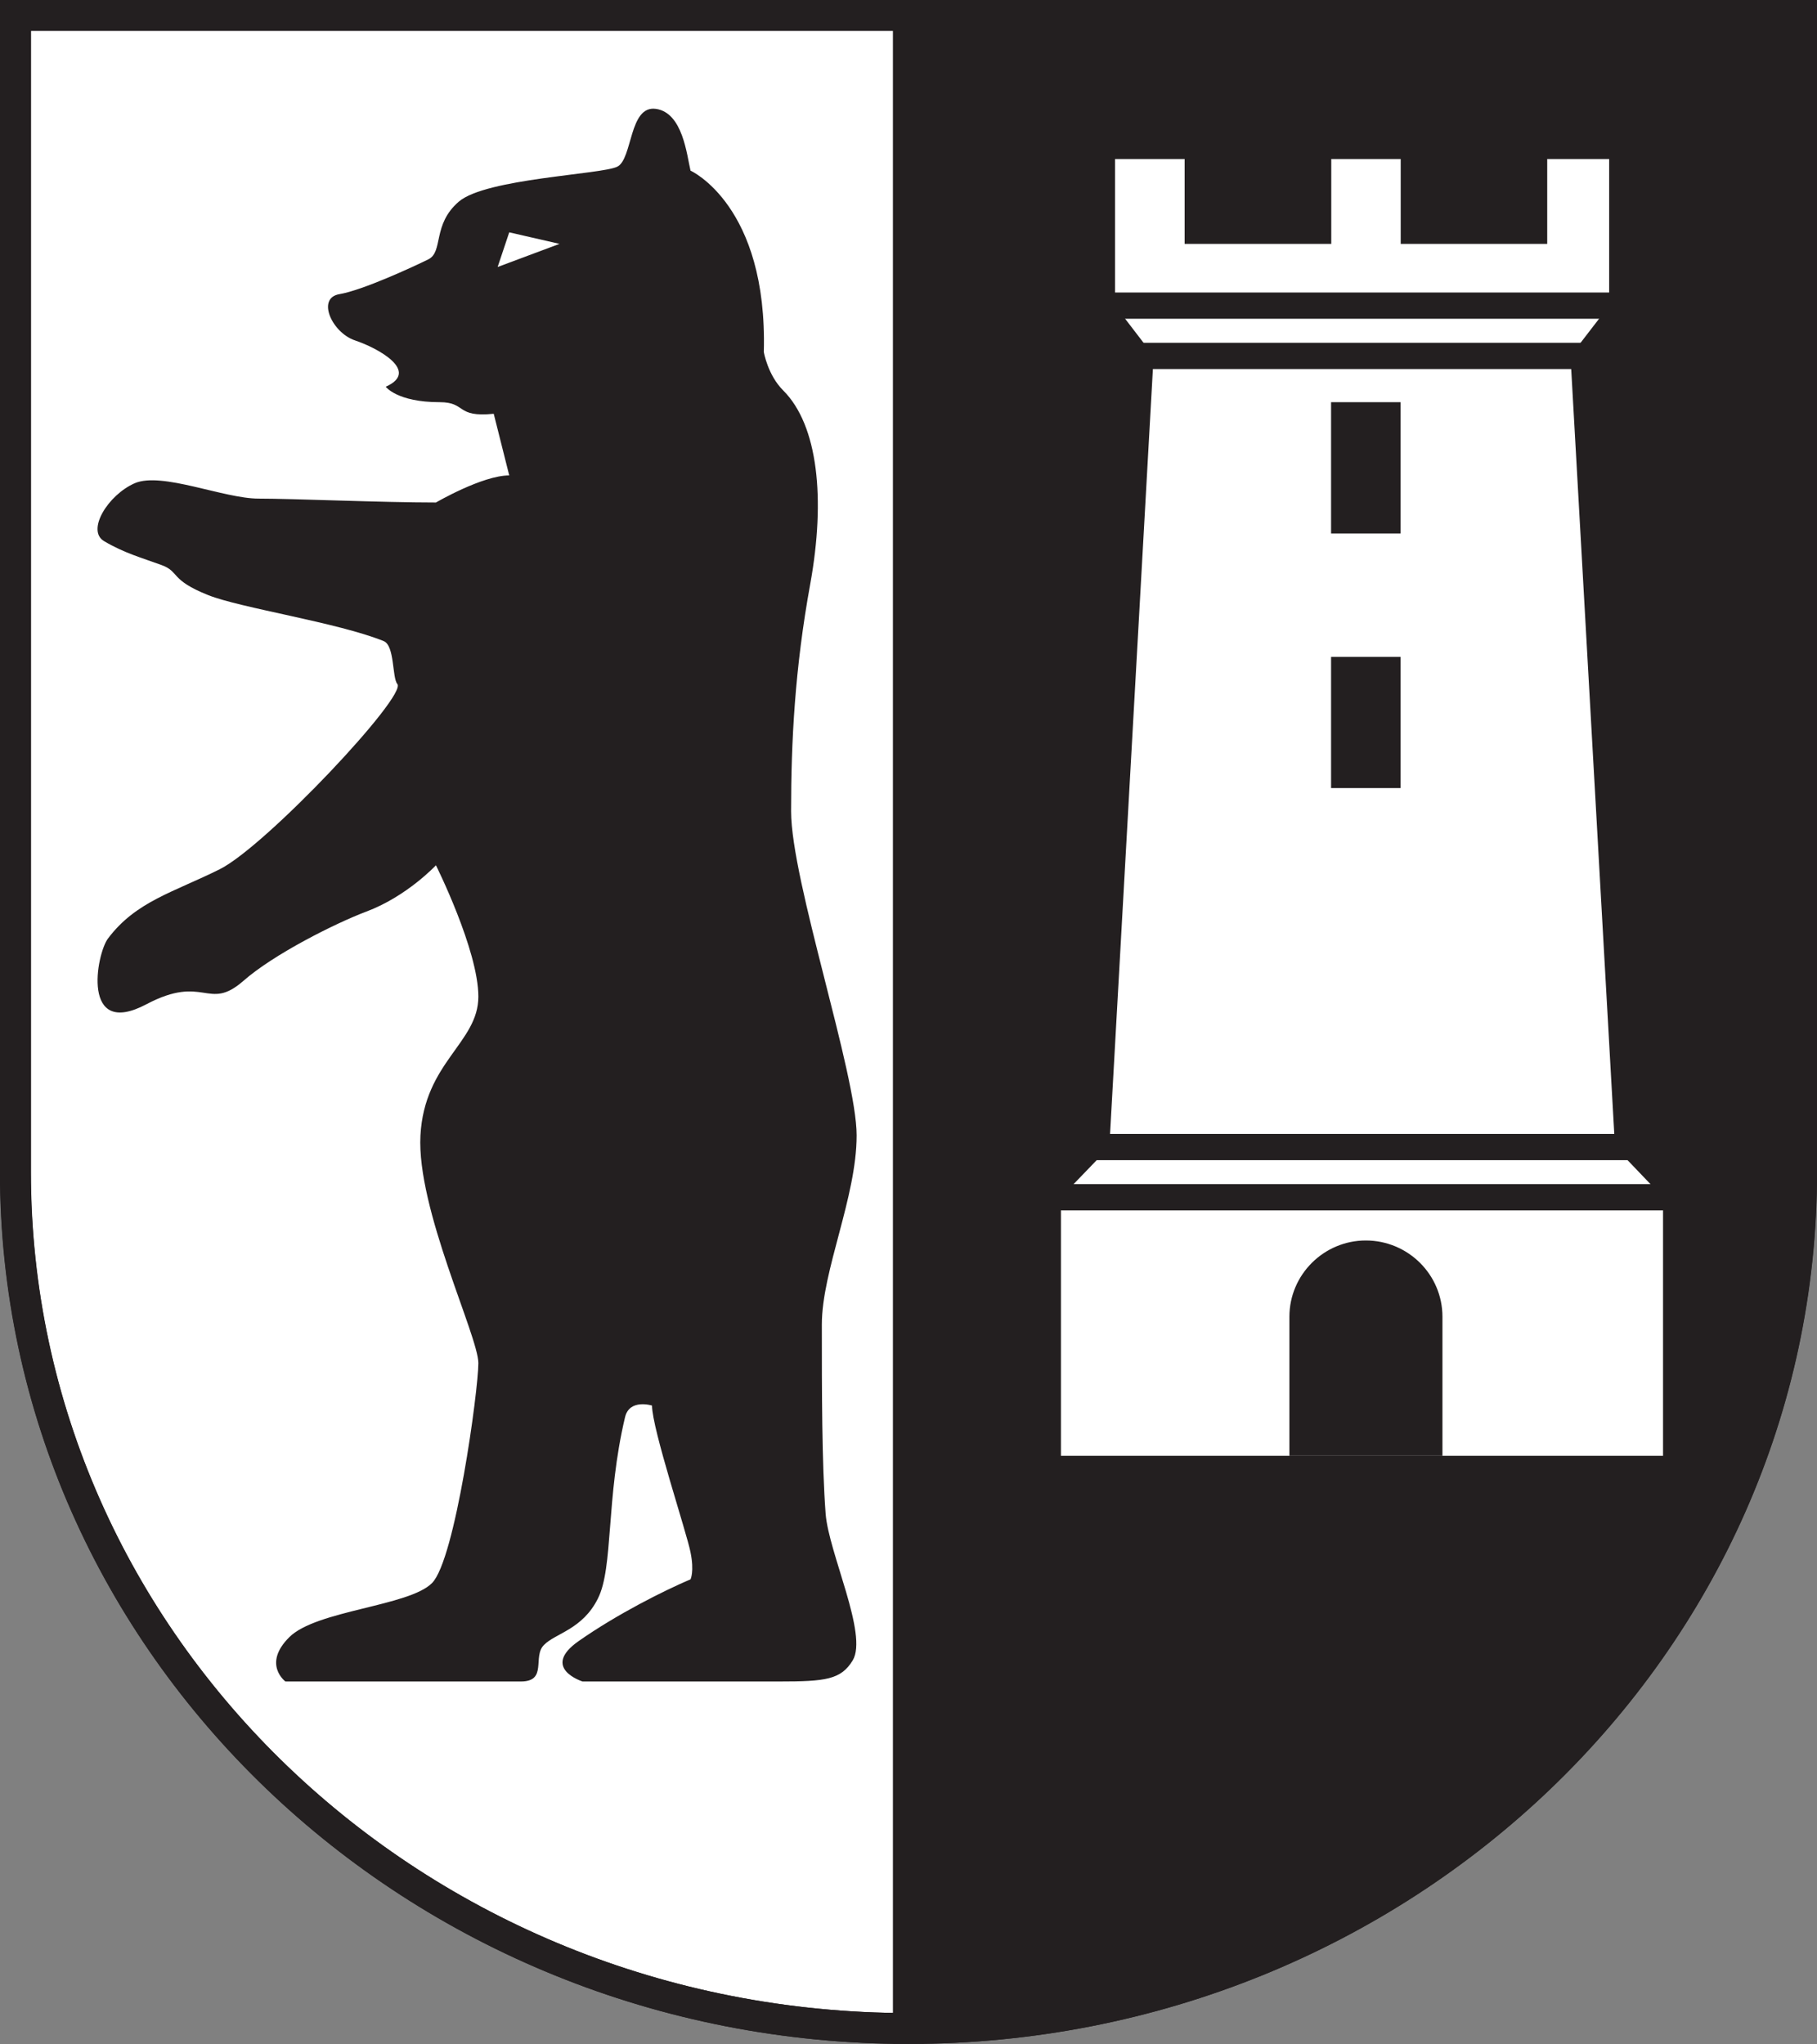
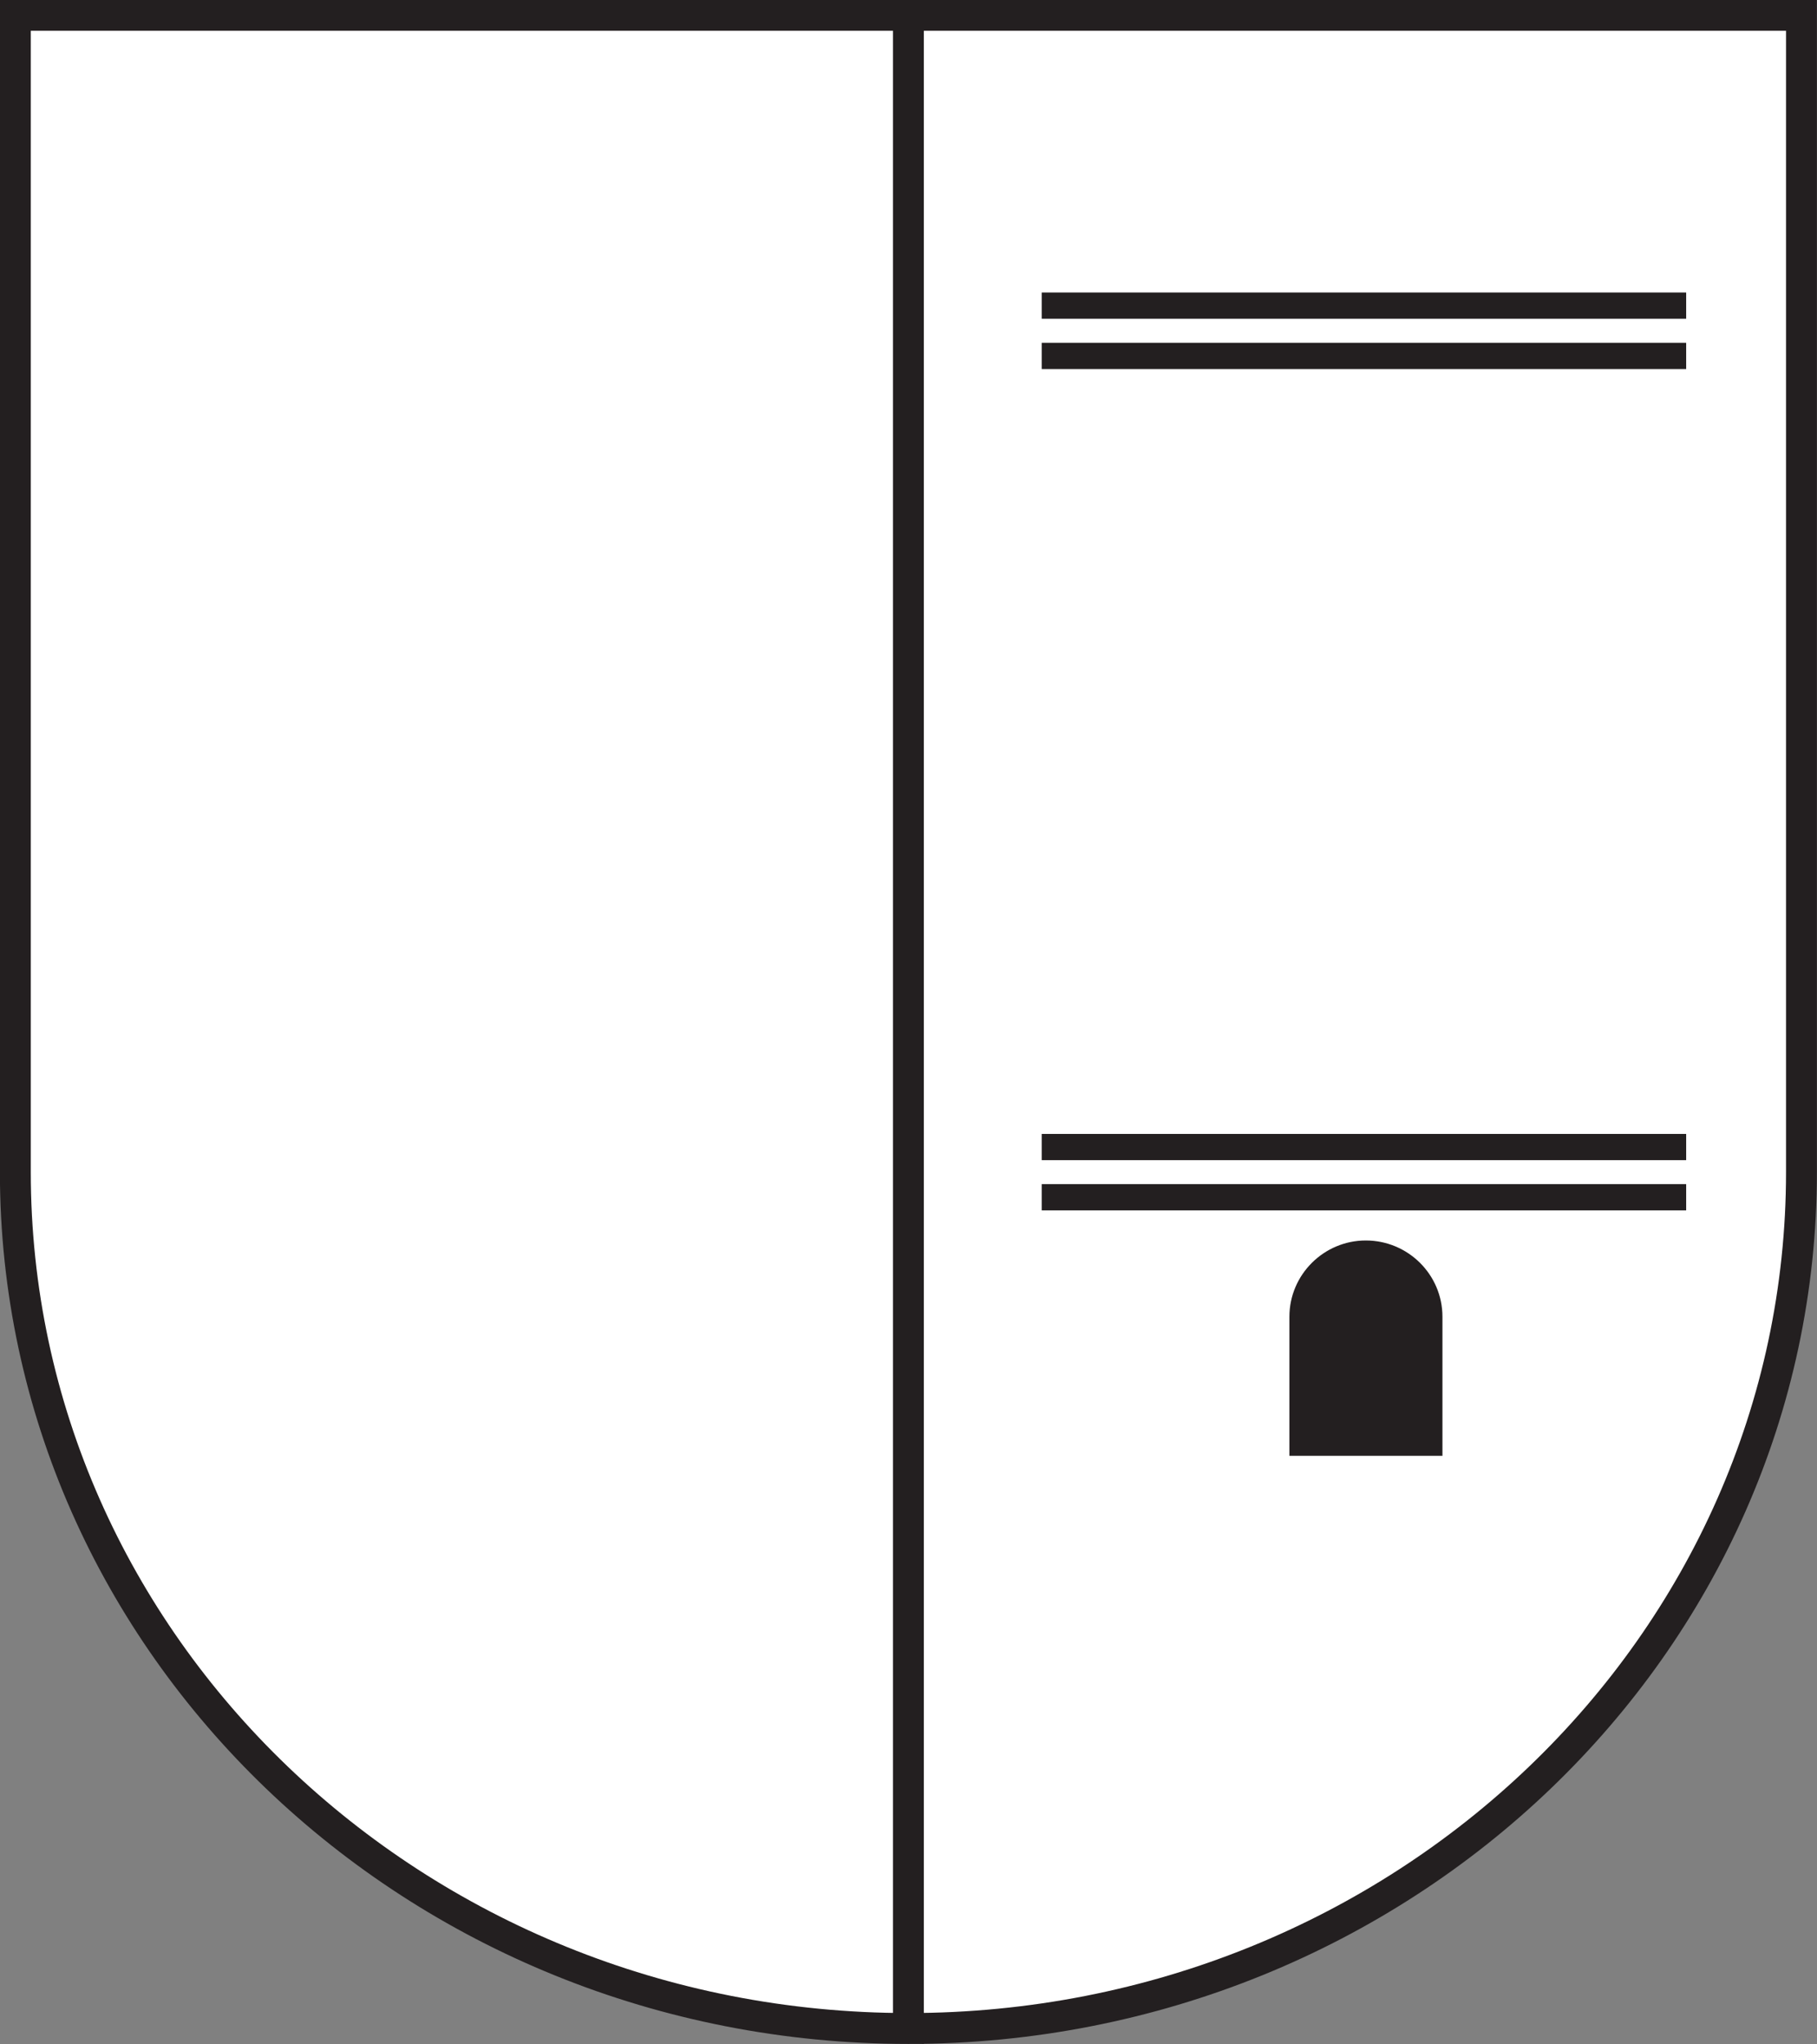
<svg xmlns="http://www.w3.org/2000/svg" xmlns:ns1="http://sodipodi.sourceforge.net/DTD/sodipodi-0.dtd" xmlns:ns2="http://www.inkscape.org/namespaces/inkscape" version="1.0" width="451.105" height="507.417" id="svg4359" ns1:version="0.32" ns2:version="0.45.1" ns1:docname="Wappen_Schoenebuerg.svg" ns2:output_extension="org.inkscape.output.svg.inkscape" ns1:docbase="C:\Dokumente und Einstellungen\Christian Bier.MEDIACENTERPC\Desktop">
  <rect width="100%" height="100%" fill="#808080" stroke="none" />
  <ns1:namedview ns2:window-height="905" ns2:window-width="1280" ns2:pageshadow="2" ns2:pageopacity="0.0" guidetolerance="10.0" gridtolerance="10.0" objecttolerance="10.0" borderopacity="1.0" bordercolor="#666666" pagecolor="#ffffff" id="base" ns2:zoom="0.74297809" ns2:cx="225.55251" ns2:cy="253.70869" ns2:window-x="-4" ns2:window-y="-4" ns2:current-layer="svg4359" />
  <defs id="defs4361">
    <clipPath id="clipPath609">
      <path d="M 477.756,707.394 L 510.387,707.394 L 510.387,672.307 L 477.756,672.307 L 477.756,707.394 z" id="path611" />
    </clipPath>
  </defs>
  <g transform="matrix(-15.15,0,0,-15.15,7707.948,10703.215)" id="g2181" clip-path="url(#clipPath609)" style="fill:#ffffff">
    <path style="fill:#ffffff;fill-opacity:1;fill-rule:nonzero;stroke:none" id="path2183" d="M 493.889,706.232 L 493.889,673.245 C 501.971,673.245 508.524,679.53 508.524,687.28 L 508.524,706.232 L 493.889,706.232" />
    <path style="fill:#ffffff;stroke:#231f20;stroke-width:0.506;stroke-linecap:butt;stroke-linejoin:miter;stroke-miterlimit:4;stroke-dasharray:none;stroke-opacity:1" id="path2185" d="M 493.889,706.232 L 493.889,673.245 C 501.971,673.245 508.524,679.53 508.524,687.28 L 508.524,706.232 L 493.889,706.232 z M 479.254,706.232 L 479.254,687.28 C 479.254,679.53 485.805,673.245 493.889,673.245 C 501.971,673.245 508.524,679.53 508.524,687.28 L 508.524,706.232 L 479.254,706.232 z " />
  </g>
  <g clip-path="url(#clipPath609)" id="g607" transform="matrix(15.15,0,0,-15.15,-7256.843,10703.215)">
-     <path d="M 493.889,706.232 L 493.889,673.245 C 501.971,673.245 508.524,679.53 508.524,687.28 L 508.524,706.232 L 493.889,706.232" id="path613" style="fill:#231f20;fill-opacity:1;fill-rule:nonzero;stroke:none" />
-     <path d="M 493.889,706.232 L 493.889,673.245 C 501.971,673.245 508.524,679.53 508.524,687.28 L 508.524,706.232 L 493.889,706.232 z M 479.254,706.232 L 479.254,687.28 C 479.254,679.53 485.805,673.245 493.889,673.245 C 501.971,673.245 508.524,679.53 508.524,687.28 L 508.524,706.232 L 479.254,706.232 z " id="path615" style="fill:none;stroke:#231f20;stroke-width:0.506;stroke-linecap:butt;stroke-linejoin:miter;stroke-miterlimit:4;stroke-dasharray:none;stroke-opacity:1" />
-   </g>
-   <path style="fill:#231f20;fill-opacity:1;fill-rule:nonzero;stroke:none" id="path617" d="M 138.91,60.539 L 126.427,57.675 L 123.548,66.28 L 138.91,60.539 M 109.14,99.837 C 98.581,99.837 95.763,96.005 95.763,96.005 C 104.383,92.172 93.854,86.415 88.143,84.506 C 82.401,82.582 78.522,73.977 84.264,73.022 C 90.006,72.052 102.49,66.28 106.338,64.387 C 110.156,62.463 107.247,55.766 113.943,50.024 C 120.715,44.283 149.424,43.313 153.257,41.374 C 157.075,39.48 156.136,26.072 162.847,27.027 C 169.543,27.981 170.513,38.526 171.437,42.359 C 171.437,42.359 190.602,50.964 189.632,87.384 C 189.632,87.384 190.602,93.126 194.48,96.959 C 203.085,105.579 204.979,123.774 201.176,144.878 C 197.328,165.922 196.404,184.162 196.404,201.388 C 196.404,218.659 212.675,266.548 212.675,281.849 C 212.675,297.211 204.04,315.406 204.04,328.799 C 204.04,345.13 204.04,363.295 204.979,375.764 C 205.721,385.49 215.554,405.745 211.706,412.169 C 208.797,416.956 204.979,417.411 193.48,417.411 L 144.622,417.411 C 144.622,417.411 134.092,414.078 143.682,407.366 C 153.257,400.67 164.741,394.913 171.437,392.05 C 171.437,392.05 172.407,390.141 171.437,385.354 C 170.513,380.536 161.877,354.675 161.877,348.918 C 161.877,348.918 156.287,347.145 155.181,351.796 C 150.394,371.946 152.318,389.171 148.439,396.822 C 144.622,404.503 137.88,405.442 135.062,408.336 C 132.138,411.184 136.016,417.411 129.32,417.411 L 70.857,417.411 C 70.857,417.411 65.084,413.108 71.826,406.412 C 78.522,399.731 101.535,398.746 107.247,392.989 C 113.019,387.247 118.761,345.085 118.761,338.389 C 118.761,331.692 103.399,300.044 104.383,281.849 C 105.383,263.654 118.761,258.867 118.761,247.398 C 118.761,235.884 108.231,214.795 108.231,214.795 C 108.231,214.795 101.005,222.537 90.945,226.294 C 83.31,229.173 67.978,236.839 60.358,243.55 C 51.586,251.17 50.768,241.687 36.36,249.292 C 20.074,257.912 23.922,236.839 26.8,232.99 C 33.724,223.764 43.072,221.507 54.585,215.765 C 66.069,209.993 101.187,172.648 98.642,169.785 C 97.339,168.27 98.02,160.271 95.263,159.15 C 83.931,154.544 59.706,150.938 51.677,147.726 C 42.102,143.909 44.632,141.924 40.117,140.273 C 35.284,138.5 30.815,137.288 25.816,134.319 C 21.407,131.668 26.8,122.85 33.482,119.941 C 40.223,117.078 55.555,123.774 64.175,123.774 C 72.781,123.774 94.824,124.744 108.231,124.744 C 108.231,124.744 119.761,118.017 126.427,118.017 L 122.578,102.716 C 113.019,103.686 115.897,99.837 109.14,99.837" />
+     </g>
  <path style="fill:#ffffff;fill-opacity:1;fill-rule:nonzero;stroke:none" id="path619" d="M 263.397,361.386 L 263.397,297.211 L 275.411,284.743 L 286.41,88.354 L 276.835,75.87 L 276.835,39.48 L 294.106,39.48 L 294.106,60.539 L 330.512,60.539 L 330.512,39.48 L 347.752,39.48 L 347.752,60.539 L 384.127,60.539 L 384.127,39.48 L 399.504,39.48 L 399.504,75.87 L 389.899,88.354 L 400.959,284.743 L 412.882,297.211 L 412.882,361.386 L 263.397,361.386" />
-   <path style="fill:none;stroke:#231f20;stroke-width:17.241;stroke-linecap:butt;stroke-linejoin:miter;stroke-miterlimit:4;stroke-dasharray:none;stroke-opacity:1" id="path621" d="M 339.086,132.425 L 339.086,99.837 M 339.086,195.631 L 339.086,163.058" />
  <path style="fill:#231f20;fill-opacity:1;fill-rule:nonzero;stroke:none" id="path623" d="M 320.119,361.386 L 320.119,326.875 C 320.119,316.421 328.678,307.937 339.086,307.937 C 349.585,307.937 358.115,316.421 358.115,326.875 L 358.115,361.386 L 320.119,361.386" />
  <path style="fill:none;stroke:#231f20;stroke-width:6.514;stroke-linecap:butt;stroke-linejoin:miter;stroke-miterlimit:4;stroke-dasharray:none;stroke-opacity:1" id="path625" d="M 258.625,88.354 L 418.624,88.354 M 258.625,75.87 L 418.624,75.87 M 258.625,297.211 L 418.624,297.211 M 258.625,284.743 L 418.624,284.743" />
</svg>